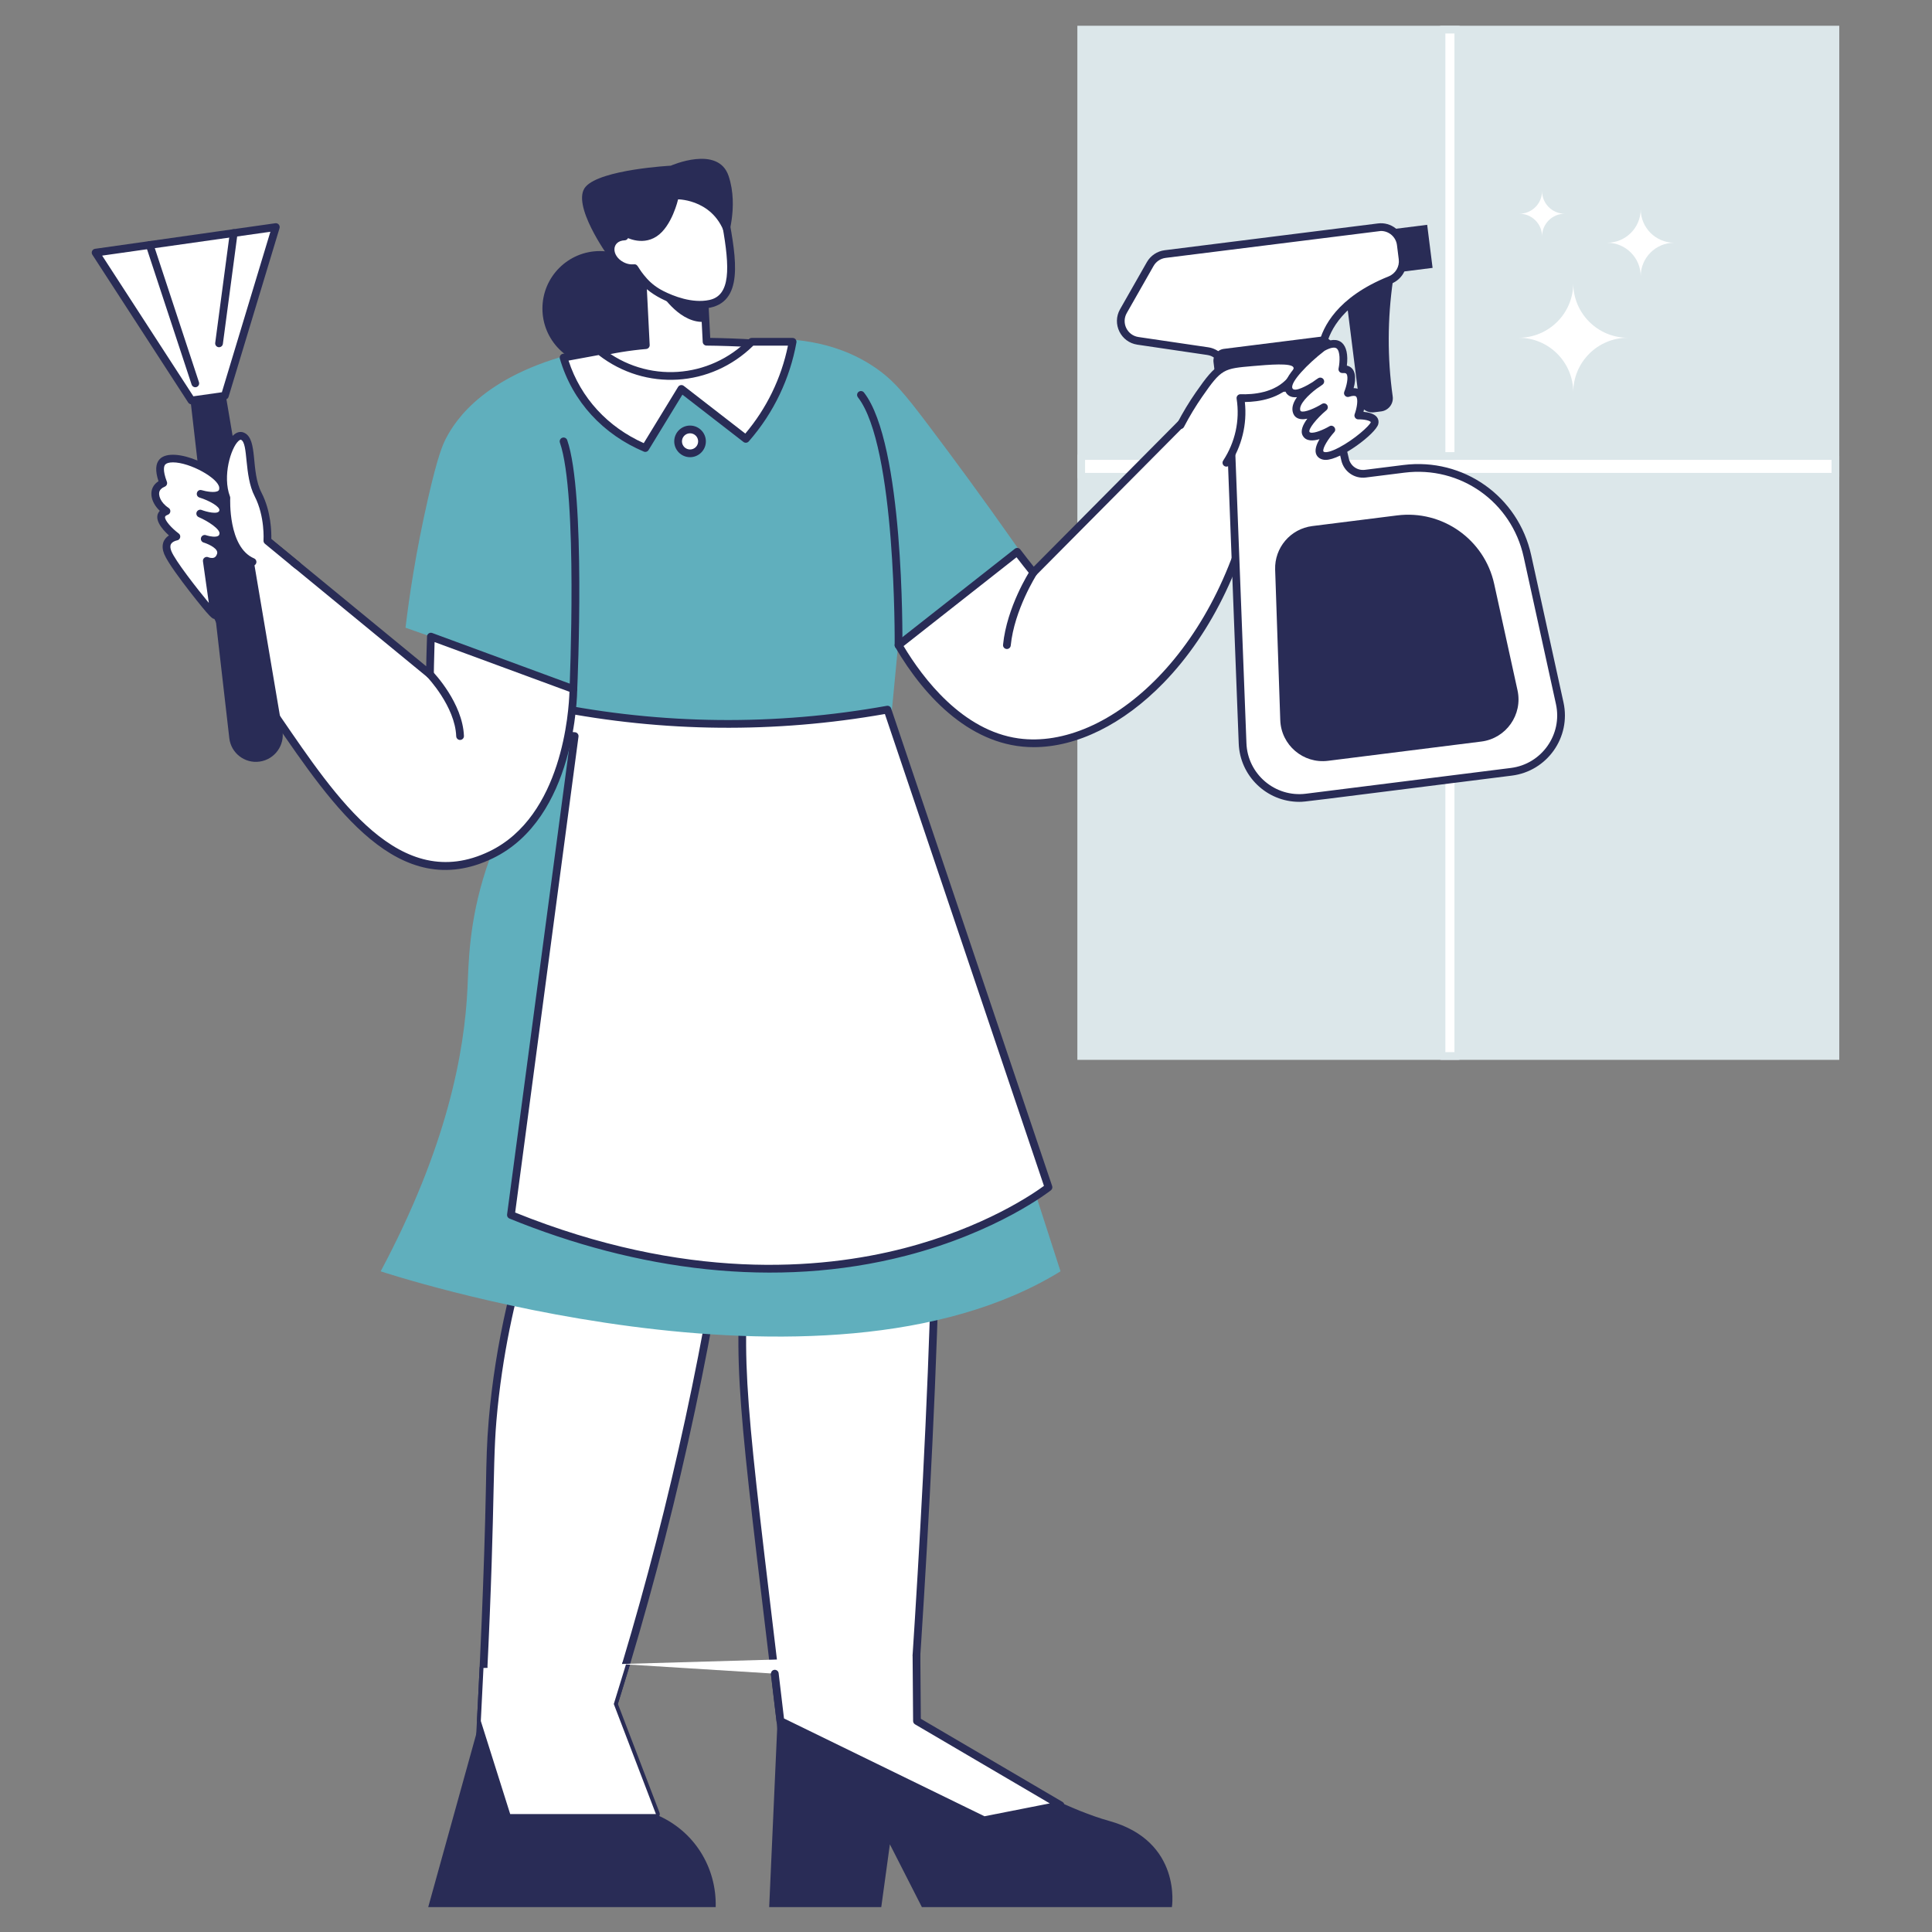
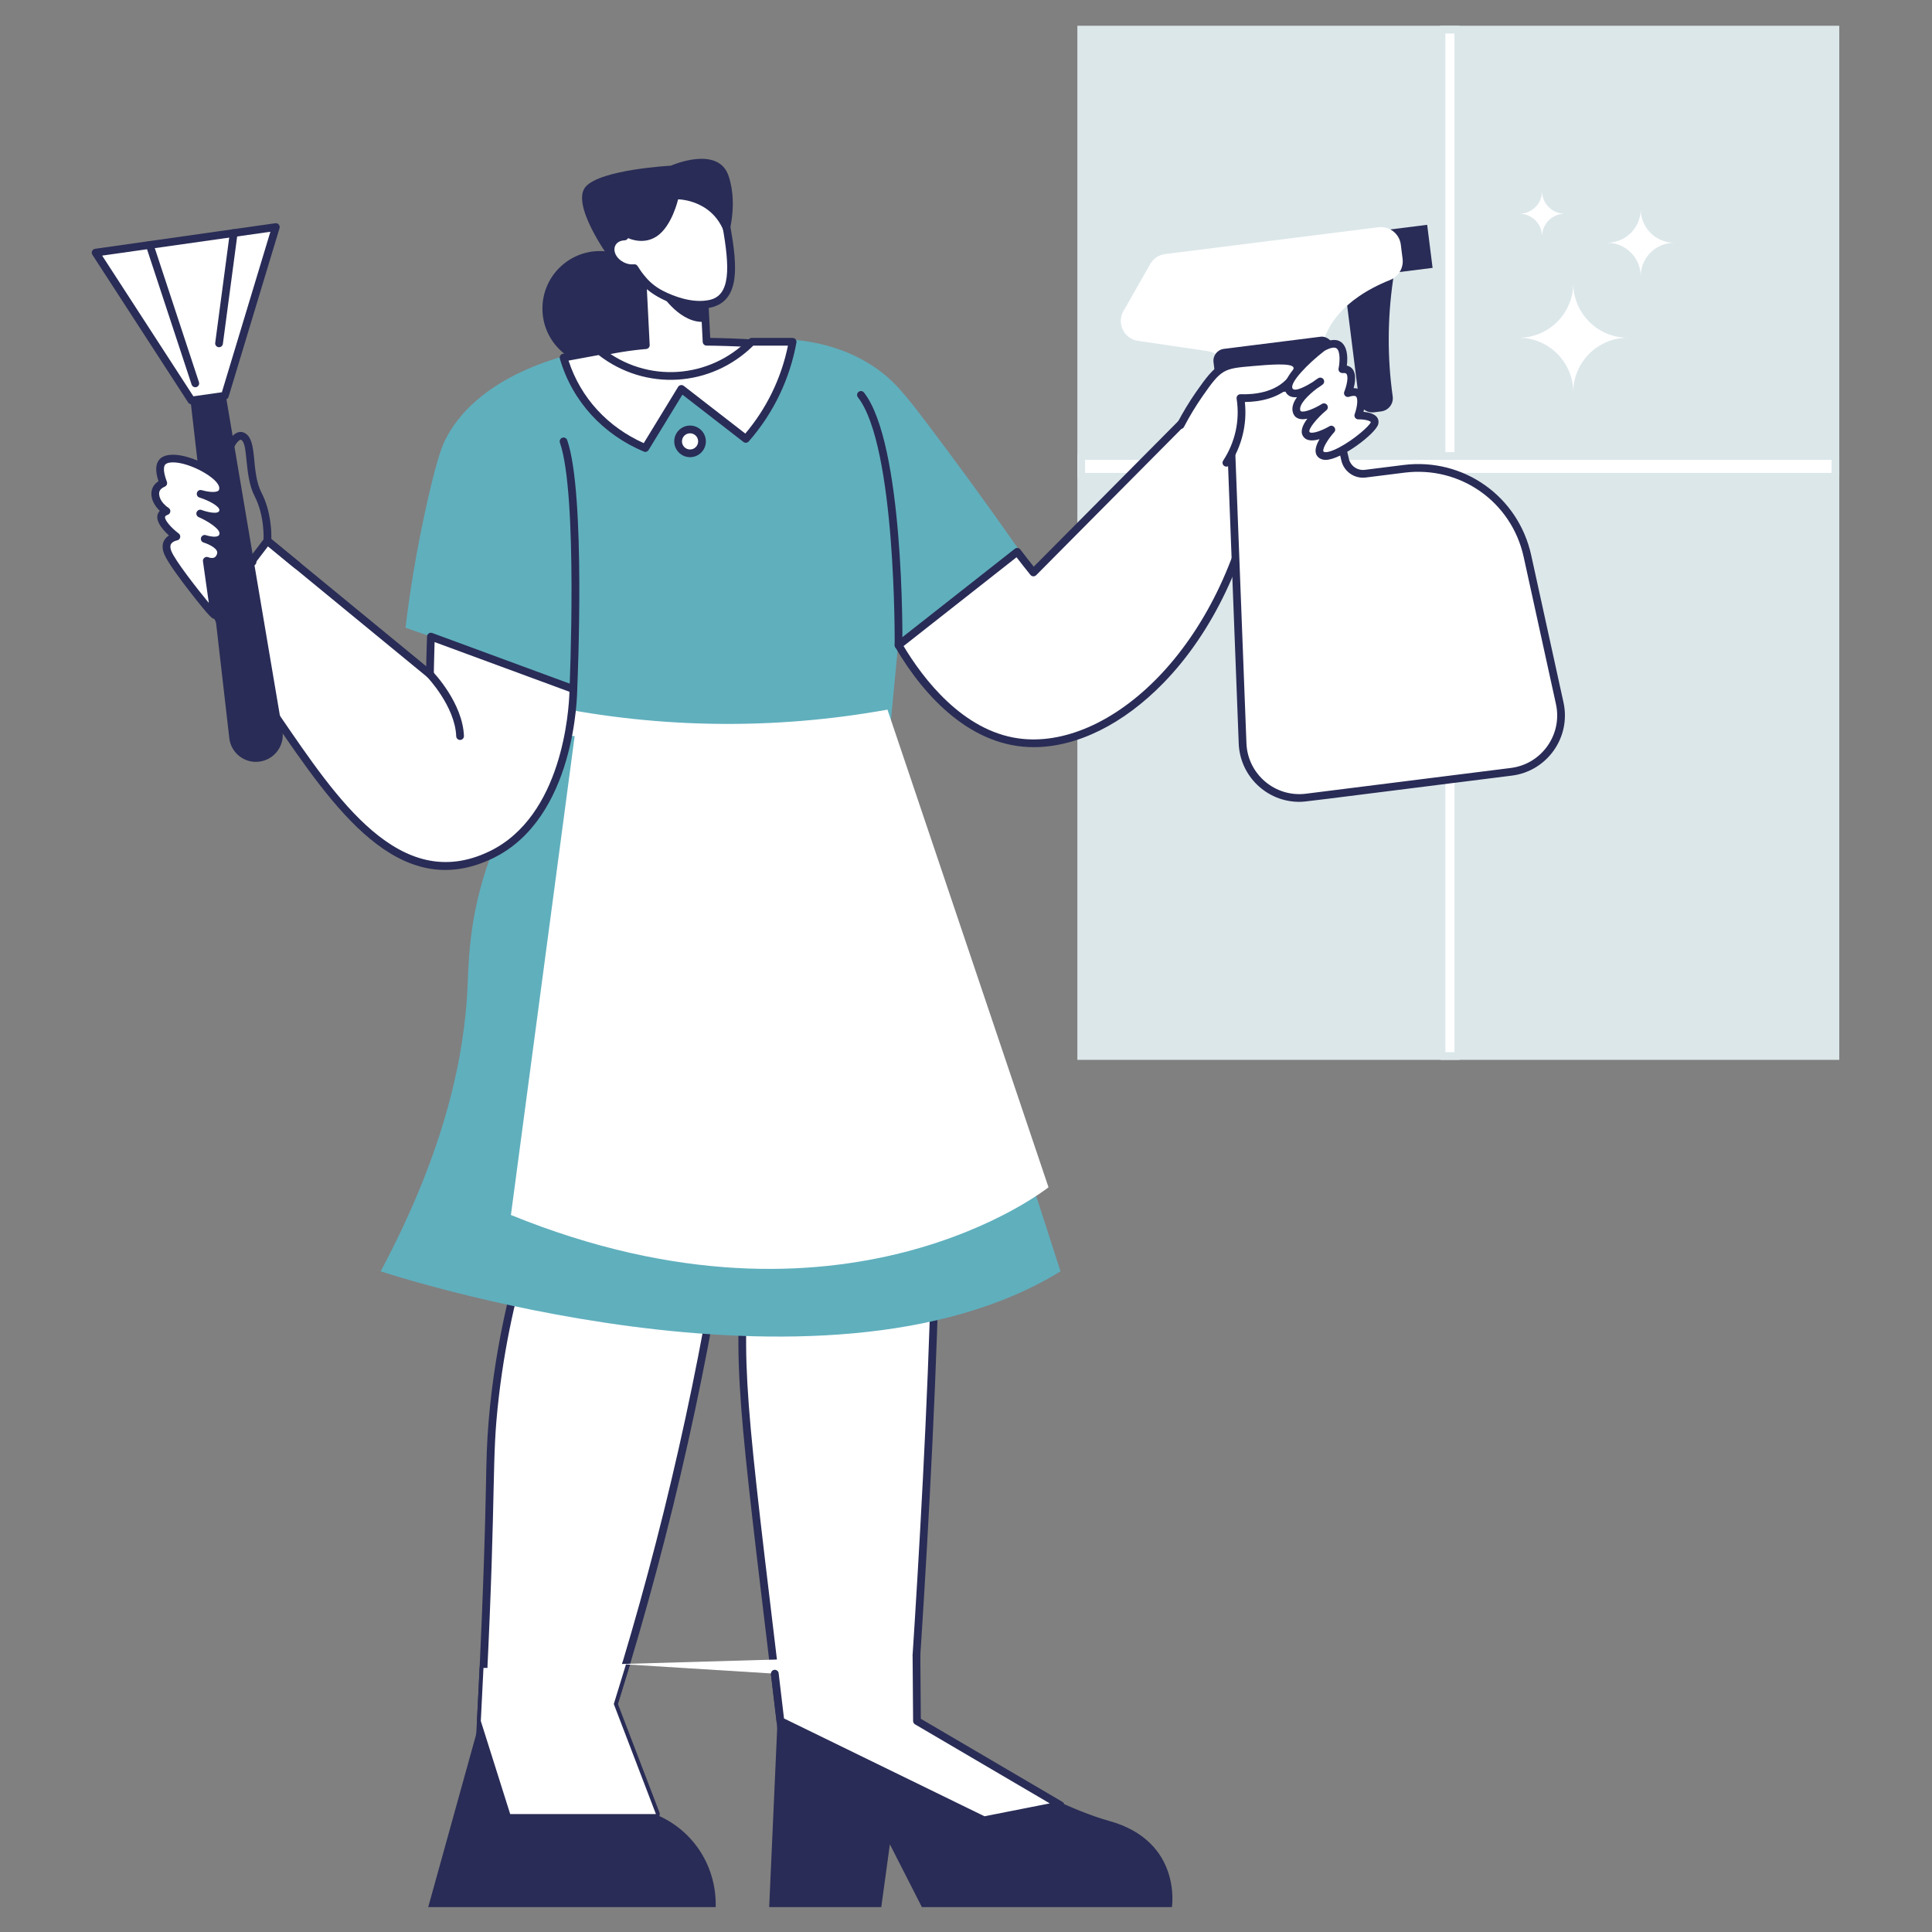
<svg xmlns="http://www.w3.org/2000/svg" id="House_Maid" viewBox="0 0 2000 2000">
  <rect x="0" y="0" width="2000" height="2000" fill="#808080" stroke="none" />
  <defs>
    <style>.cls-1{fill:#60afbd;}.cls-1,.cls-2,.cls-3,.cls-4{stroke-width:0px;}.cls-2{fill:#292c56;}.cls-3{fill:#dce7ea;}.cls-4{fill:#fff;}</style>
  </defs>
  <circle class="cls-2" cx="621.05" cy="319.43" r="59.53" />
  <rect class="cls-3" x="1115.28" y="26.67" width="788.74" height="1070.48" />
  <path class="cls-4" d="M1685.12,349.64c-31.14,0-56.5,25.25-56.5,56.52,0-31.2-25.29-56.52-56.5-56.52,31.2,0,56.5-25.29,56.5-56.5,0,31.2,25.29,56.5,56.5,56.5Z" />
  <path class="cls-4" d="M1733.18,251.28c-19.14,0-34.73,15.52-34.73,34.74,0-19.18-15.55-34.74-34.73-34.74,19.18,0,34.73-15.55,34.73-34.73,0,19.18,15.55,34.73,34.73,34.73Z" />
-   <path class="cls-4" d="M1619.81,221.25c-12.93,0-23.47,10.49-23.47,23.47,0-12.96-10.51-23.47-23.47-23.47,12.96,0,23.47-10.51,23.47-23.47,0,12.96,10.51,23.47,23.47,23.47Z" />
+   <path class="cls-4" d="M1619.81,221.25c-12.93,0-23.47,10.49-23.47,23.47,0-12.96-10.51-23.47-23.47-23.47,12.96,0,23.47-10.51,23.47-23.47,0,12.96,10.51,23.47,23.47,23.47" />
  <rect class="cls-4" x="1492.24" y="30.67" width="17.41" height="1062.49" />
  <path class="cls-3" d="M1509.65,1097.16h-17.41c-2.21,0-4-1.79-4-4V30.67c0-2.21,1.79-4,4-4h17.41c2.21,0,4,1.79,4,4v1062.49c0,2.21-1.79,4-4,4ZM1496.24,1089.16h9.41V34.67h-9.41v1054.49Z" />
  <rect class="cls-4" x="1119.28" y="472.08" width="780.74" height="21.49" />
  <path class="cls-3" d="M1900.03,497.57h-780.75c-2.21,0-4-1.79-4-4v-21.49c0-2.21,1.79-4,4-4h780.75c2.21,0,4,1.79,4,4v21.49c0,2.21-1.79,4-4,4ZM1123.28,489.57h772.75v-13.49h-772.75v13.49Z" />
  <path class="cls-4" d="M915.29,765.94s42.44,139.56,52.36,357.82c9.92,218.26-26.18,694.46-26.18,694.46h-129.25c-3.21-27.01-12.38-104.32-27.37-231.89-15.91-135.51-28-224.34,2.47-362.37-24.77-112.77-49.54-225.53-74.32-338.3v-119.72h202.28Z" />
  <path class="cls-2" d="M941.47,1822.23h-129.25c-2.03,0-3.73-1.52-3.97-3.53-39.83-335.17-50.47-397.45-40.2-499.52,3.21-31.94,8.32-63.97,15.18-95.22l-74.12-337.44-.09-120.58c0-2.21,1.79-4,4-4h202.28c1.76,0,3.31,1.15,3.83,2.84.43,1.4,42.7,142.54,52.53,358.8,9.82,216-25.83,690.18-26.19,694.95-.16,2.09-1.9,3.7-3.99,3.7ZM815.78,1814.23h121.98c3.33-44.96,35.23-484.88,25.9-690.28-9.02-198.45-45.4-333.09-51.37-354h-195.27v115.29l74.22,337.87c.8,3.64-8.79,32.89-15.22,96.88-10.13,100.73.11,160.44,39.77,494.24Z" />
  <path class="cls-4" d="M788.72,765.94c-.15,345.21-53.9,701.11-170.87,1052.28-40.79,1.35-81.58,2.7-122.37,4.04,14.15-245.02,9.53-294.53,14.43-351.93,4.87-57.04,17.76-138.7,54.55-237.44-31.02-156.11-21.16-315.52,27.83-466.95h196.43Z" />
  <path class="cls-2" d="M495.48,1826.27c-2.3,0-4.13-1.94-3.99-4.23,5.04-87.27,9.84-194.1,11.57-284.02.51-26.75.86-44.43,2.87-68.02,6.7-78.39,25-158.27,54.39-237.44-29.62-150.02-22.9-309.99,28.17-467.85.54-1.65,2.07-2.77,3.81-2.77h196.43c2.2,0,4,1.78,4,4-.16,351.61-55.91,707.81-171.07,1053.54-.53,1.59-1.99,2.68-3.66,2.73l-122.5,4.04ZM595.2,769.94c-46.85,146.37-58.23,304.1-26.82,462.17,1.01,5.08-42.71,100.75-54.48,238.56-4.6,53.83-.58,109.94-14.17,347.45l115.21-3.81c108.75-327.41,169.17-679.63,169.78-1044.38h-189.51Z" />
  <path class="cls-2" d="M805.24,1773.45c-2.99,66.93-5.99,133.87-8.98,200.8h116.02l8.92-65.02,33.15,65.02h258.81s10.84-68.21-65.02-89.25c-75.86-21.04-198.89-103.44-198.89-103.44-48-2.71-96.01-5.41-144.01-8.12Z" />
  <path class="cls-2" d="M501.84,1763.26c-19.52,70.33-39.04,140.67-58.56,211h297.61c1.03-41.12-22.15-79.32-61.87-95.83-14.54-38.14-29.08-76.28-43.62-114.43-44.52-.25-89.04-.49-133.56-.74Z" />
  <path class="cls-4" d="M909.78,394.62c-16.24-19.55-41.28-28.1-75.38-33.45-36.64-5.75-77.88-7.15-102.98-7.42l-4.65-92.02-62.91,3.18,4.66,92.39c-23.91,2.05-59.34,7.58-99.16,23.93-30.87,12.68-52.5,21.56-62.75,41.44-16.96,32.91,8.05,75.13,24.5,107.31,25.57,50.03,54.51,122.82,70.55,224.39,102.84,2.55,205.69,5.1,308.53,7.65-16.62-105.89-8.64-186.13,2.55-241.39,8.79-43.39,24.03-93.49-2.97-126.01Z" />
  <path class="cls-2" d="M910.21,766.01l-308.63-7.65c-1.93-.05-3.55-1.47-3.85-3.38-13.03-82.53-36.64-157.62-70.16-223.19-17.33-33.93-42.31-76.38-24.49-110.96,10.91-21.18,33.51-30.46,64.78-43.3,30.73-12.62,63.17-20.64,96.49-23.87l-4.47-88.55c-.11-2.21,1.59-4.08,3.79-4.2l62.9-3.18c2.12-.14,4.08,1.54,4.2,3.79l4.46,88.27c27.2.39,65.39,2.03,99.79,7.42,39.93,6.26,62.48,16.36,77.84,34.84h0c25.14,30.26,15.52,74.85,7.03,114.18-16.41,76.07-21.32,155.79-5.73,255.15.38,2.44-1.51,4.62-3.95,4.62ZM605.1,750.44l300.43,7.45c-12.73-84.25-11.62-164.32,3.31-238.06,8.44-41.71,23.76-91.49-2.13-122.65h0c-13.98-16.84-35.11-26.12-72.92-32.05-35.54-5.57-75.3-7.08-102.4-7.37-2.11-.02-3.85-1.69-3.95-3.8l-4.44-88.02-54.91,2.77,4.46,88.39c.11,2.15-1.51,4-3.65,4.19-33.86,2.89-66.83,10.85-97.98,23.65-30.8,12.65-51.14,21-60.71,39.57-15.97,30.99,8.61,72.56,24.5,103.65,33.46,65.45,57.14,140.22,70.41,222.29Z" />
  <path class="cls-1" d="M584.68,759.88c-26.36,29.84-60.74,76.45-81.6,140.24-17.82,54.49-17.97,97.64-19.12,122.39-3.12,67.15-21.24,164.84-89.88,293.55,0,0,457.06,152.04,703.76,0l-177.5-550.13c-111.89-2.02-223.78-4.04-335.66-6.06Z" />
  <path class="cls-1" d="M961.21,440.3c-24.93-33-36.49-47.15-56.1-60.35-42.62-28.69-90.37-30.48-120.27-28.47-4.75,5.75-35.87,42.17-88.94,44.2-49.56,1.89-81.98-27.61-87.85-33.15-105.08,22.86-136.78,72.49-146.62,91.79-3,5.89-8.1,16.92-18.27,61.41-12.86,56.24-19.63,102.76-23.37,134.08l147.89,51.85c5.67,22.59,11.33,45.19,17,67.78,111.89-1.17,223.78-2.34,335.66-3.5l9.84-102.95,123.24-95.98c-36.43-51.94-68.05-94.73-92.22-126.71Z" />
  <path class="cls-4" d="M751.69,232.77c-1.74-9.67-7.25-18.25-15.29-23.9-7.81-5.48-18.88-11.04-32.47-12.03-6.21-.45-19.91-1.38-33.8,7.04-.71.43-14.25,8.86-20.31,23.07-2.34,5.49-3.39,11.52-3.3,17.82-5.72.24-10.72,2.86-13.1,7.5-6.05,11.82,8.22,27.03,23.3,25.3,8.3,13.73,17.56,21.9,28.27,27.29,11.61,5.85,31.53,13.55,50.22,9.56,26.23-5.59,24.15-39.13,16.49-81.66Z" />
  <path class="cls-2" d="M724.27,319.55c-18.96,0-45.92-9.66-60.42-25.7-3.42-3.78-6.53-7.85-9.28-12.13-4.15,0-8.6-1.04-12.58-3.08-18.87-9.66-18.37-33.44.59-37.39.29-5.67,1.48-10.99,3.56-15.86,6.6-15.49,21.29-24.54,21.91-24.92,18.19-11.03,46.56-11.77,70.65,5.13,8.98,6.3,14.99,15.7,16.93,26.46,7.92,43.98,13.05,87.48-31.36,87.48ZM656.72,273.58c4.09,0,2.98,3.74,13.07,14.9,4.69,5.19,10.41,9.5,17,12.82,10.09,5.08,29.68,13.05,47.59,9.22,21.87-4.66,21.33-32.93,13.38-77.04h0c-1.56-8.67-6.41-16.25-13.65-21.33-21.29-14.94-46.33-14.28-61.9-4.84-.13.08-13.1,8.07-18.7,21.22-2.06,4.84-3.07,10.29-2.98,16.2.03,2.17-1.67,3.96-3.83,4.05-13.88.58-14.11,16.05-1.04,22.74,5.84,2.99,10.64,2.07,11.08,2.07Z" />
  <path class="cls-2" d="M684.98,304.87s19.61,30.97,45.4,28.19l-.89-17.72s-26.35,3.23-44.51-10.48Z" />
  <path class="cls-4" d="M1241.93,419.24c-57.37,57.8-114.74,115.59-172.12,173.39-5.84-7.24-11.4-14.36-16.78-21.41-40.96,32.21-81.92,64.42-122.87,96.63,16.85,28.81,59.38,91.58,123.67,100.51,94.47,13.11,217.01-92.69,248.19-275.38-20.03-24.58-40.06-49.16-60.09-73.73Z" />
  <path class="cls-2" d="M1070.01,773.46c-62.81,0-111.69-49.51-143.31-103.59-1.01-1.72-.59-3.93.98-5.16l122.88-96.63c1.76-1.38,4.3-1.05,5.65.72,4.86,6.37,9.44,12.24,13.91,17.84l168.96-170.21c1.62-1.63,4.4-1.59,5.94.29l60.09,73.73c.73.89,1.04,2.06.84,3.2-14.54,85.2-50.56,160.93-101.43,213.24-41.78,42.96-89.91,66.58-134.51,66.58ZM935.39,668.83c20.13,33.57,60.96,87.51,118.99,95.56,92.75,12.9,212.38-92.63,243.38-270.31l-56.13-68.88-168.98,170.24c-1.74,1.76-4.51,1.47-5.95-.31-4.65-5.76-9.38-11.77-14.38-18.27l-116.94,91.96Z" />
  <path class="cls-4" d="M918.71,734.6l166.7,494.46s-211.32,169.25-556.51,28.69l65.98-495.73-27.62-2.12,2.55-28.9c113.22,22.89,231.08,24.81,348.91,3.62Z" />
-   <path class="cls-2" d="M527.39,1261.45c-1.69-.69-2.7-2.43-2.46-4.23l65.42-491.54-23.41-1.8c-2.22-.17-3.87-2.12-3.68-4.34l2.55-28.9c.21-2.41,2.49-4.05,4.78-3.57,114.72,23.2,232.21,24.32,347.4,3.6,1.96-.35,3.87.78,4.5,2.66l166.7,494.46c.54,1.59.02,3.35-1.29,4.4-.54.43-54.61,43.13-150.31,67.8-135.2,34.85-278.67,15.03-410.21-38.54ZM533.27,1255.2c175.96,70.92,315.81,59.34,402.33,37.04,83.31-21.47,134.19-56.59,145.1-64.63l-164.67-488.47c-113.66,20.02-229.39,18.96-342.62-3.36l-1.8,20.42,23.59,1.81c2.28.18,3.96,2.24,3.66,4.52l-65.57,492.67Z" />
  <path class="cls-4" d="M446.06,659.03c-.8,23.46-.99,39.02-.99,39.02l-168.29-138.23-54.82,71.93c23.75,49.15,47.64,86.89,65.02,112.19,60.15,87.57,126.32,186.92,221.48,140.93,82.72-39.98,85.05-162.58,85.09-171.53-49.16-18.11-98.33-36.22-147.49-54.32Z" />
  <path class="cls-2" d="M283.68,746.21c-24.3-35.38-46.28-73.3-65.33-112.72-.66-1.36-.49-2.97.42-4.16l54.82-71.93c1.39-1.82,4-2.08,5.72-.67l161.9,132.98c.14-6.88.4-17.64.85-30.82.09-2.7,2.8-4.56,5.38-3.62l147.49,54.32c1.58.58,2.62,2.09,2.62,3.78-.03,5.44-1.68,133.7-87.35,175.11-97.85,47.28-165.37-53.24-226.52-142.27ZM226.63,632.22c18.62,38.26,40.03,75.07,63.65,109.46,58.08,84.56,123.61,184.45,216.44,139.59,75.51-36.5,82.19-145.75,82.78-165.16l-139.62-51.43c-.64,20.06-.8,33.26-.8,33.4-.04,3.35-3.94,5.17-6.54,3.04l-165.09-135.6-50.82,66.68Z" />
  <path class="cls-4" d="M620.78,363.29c48.31,38.64,115.67,32.88,157.37-9.47h42.39c-6.52,36.03-22.57,70.99-48.45,100.51-22.24-17.24-44.48-34.48-66.72-51.71-12.46,20.39-24.92,40.78-37.37,61.18-41.29-17.43-72.05-50.59-84.59-93.61,12.46-2.3,24.92-4.6,37.38-6.9Z" />
  <path class="cls-2" d="M666.44,467.48c-41.5-17.52-73.76-51.17-86.88-96.18-.66-2.27.79-4.62,3.12-5.05l37.37-6.89c1.14-.21,2.32.08,3.22.81,46.53,37.2,111.52,31.98,152.02-9.15.75-.76,1.78-1.19,2.85-1.19h42.39c2.49,0,4.38,2.26,3.94,4.71-6.68,36.91-23.12,72.49-49.38,102.43-1.39,1.59-3.78,1.82-5.46.53l-63.19-48.97-35.04,57.36c-1.03,1.69-3.15,2.37-4.97,1.6ZM588.55,373.3c12.72,39.08,40.95,68.87,77.85,85.43l35.56-58.2c1.25-2.05,4-2.52,5.86-1.08l63.72,49.38c21.88-25.91,37.18-56.99,44.15-91.02h-35.89c-43.88,43.15-111.41,47.39-160.08,9.73l-31.18,5.75Z" />
  <path class="cls-2" d="M646.52,244.78s17.2,10.38,33.14,0c15.94-10.38,22.31-38.42,22.31-38.42,0,0,40.8.01,50.36,43.04,0,0,12.75-34.96,1.91-67.26-10.84-32.3-59.84-10.62-59.84-10.62,0,0-72.11,3.82-88.05,21.67-15.94,17.85,23.37,72.25,23.37,72.25,0,0,1.29-21.75,16.79-20.65Z" />
  <path class="cls-2" d="M679.02,1881.92h-150.87c-1.75,0-3.29-1.13-3.81-2.79-30.83-97.63-30.66-96.63-30.6-97.75l2.75-54.89c.11-2.21,2.1-3.88,4.19-3.79,2.21.11,3.91,1.99,3.79,4.19l-2.71,54.17,29.32,92.86h142.12l-41.55-108.49c-.71-1.86-.8-.28,12.52-43.63.65-2.12,2.89-3.3,5-2.65,2.11.65,3.3,2.89,2.65,5l-12.2,39.71,43.13,112.63c1,2.61-.93,5.43-3.74,5.43Z" />
  <polyline class="cls-4" points="948.72 1713.74 949.25 1781.57 1097.84 1868.76 1018.58 1884.37 807.88 1781.57 802.08 1732.58 648 1722.97 635.4 1764 679.02 1877.92 528.15 1877.92 497.73 1781.57 500.48 1726.68" />
  <path class="cls-2" d="M1018.58,1888.37c-1.47,0-.18.36-212.46-103.2-1.22-.6-2.06-1.78-2.22-3.12l-5.79-49c-.26-2.2,1.31-4.18,3.5-4.44,2.19-.24,4.18,1.31,4.44,3.5l5.54,46.83,207.53,101.25,67.59-13.32-139.49-81.85c-1.21-.71-1.96-2.01-1.98-3.42l-.52-67.83c-.02-2.21,1.76-4.01,3.97-4.03,1.14,0,4.01.86,4.03,3.97l.51,65.56,146.63,86.03c3.17,1.86,2.35,6.67-1.25,7.37l-80.03,15.69Z" />
  <circle class="cls-4" cx="714.34" cy="456.92" r="12.37" />
  <path class="cls-2" d="M714.34,473.28c-9.02,0-16.37-7.34-16.37-16.37s7.34-16.37,16.37-16.37,16.37,7.34,16.37,16.37-7.34,16.37-16.37,16.37ZM714.34,448.55c-4.61,0-8.37,3.75-8.37,8.37s3.75,8.37,8.37,8.37,8.37-3.75,8.37-8.37-3.75-8.37-8.37-8.37Z" />
  <path class="cls-2" d="M268.76,788.4c-15.42,2.19-29.6-8.77-31.38-24.24l-48.09-418.69c-1.03-8.94,5.25-17.07,14.16-18.33,8.91-1.26,17.2,4.8,18.7,13.67l70.19,415.34c2.61,15.47-8.04,30.05-23.58,32.25Z" />
  <polygon class="cls-4" points="232.78 409.66 198.22 414.56 98.98 261.53 285.55 235.06 232.78 409.66" />
  <path class="cls-2" d="M198.22,418.56c-1.34,0-2.61-.68-3.36-1.82l-99.24-153.04c-1.59-2.45-.1-5.73,2.79-6.14l186.57-26.46c2.88-.42,5.24,2.31,4.39,5.12l-52.77,174.6c-.45,1.49-1.72,2.58-3.27,2.8l-35.12,4.94ZM105.74,264.61l94.44,145.64,29.5-4.19,50.22-166.15-174.16,24.7ZM232.78,409.66h.04-.04Z" />
  <path class="cls-2" d="M202.16,400.88c-1.68,0-3.24-1.07-3.8-2.75l-47.21-143.29c-.69-2.1.45-4.36,2.55-5.05,2.11-.69,4.36.45,5.05,2.55l47.21,143.29c.86,2.59-1.09,5.25-3.8,5.25Z" />
  <path class="cls-2" d="M226.76,359.45c-2.42,0-4.29-2.13-3.97-4.53l15.18-114.2c.29-2.19,2.29-3.71,4.49-3.44,2.19.29,3.73,2.3,3.44,4.49l-15.18,114.2c-.27,2.01-1.98,3.47-3.96,3.47Z" />
  <path class="cls-4" d="M1286.31,769.29l-14.97-389.88c32.2-2.98,64.41-5.95,96.61-8.93l24.5,105.3c2.21,9.5,11.24,15.79,20.92,14.57l39.99-5.02c59.55-7.48,114.99,31.67,127.85,90.3l33.43,152.41c7.41,33.77-15.78,66.6-50.08,70.91l-212.17,26.66c-34.3,4.31-64.9-21.77-66.07-56.32Z" />
  <path class="cls-2" d="M1345.09,830.07c-33.97,0-61.63-26.94-62.78-60.64l-14.97-389.86c-.09-2.12,1.51-3.95,3.63-4.14l96.61-8.93c1.96-.18,3.81,1.13,4.26,3.08l24.5,105.29c1.75,7.53,8.87,12.47,16.52,11.51l39.99-5.02c62.03-7.79,118.87,32.37,132.25,93.41l33.43,152.41c7.91,36.03-16.89,71.14-53.49,75.74-219.82,27.62-213.87,27.14-219.96,27.14ZM1275.48,383.05l14.82,386.11c1.09,32.22,29.71,56.51,61.57,52.49l212.17-26.66c31.94-4.01,53.57-34.65,46.68-66.09l-33.43-152.41c-12.5-56.98-65.58-94.46-123.45-87.19l-39.99,5.02c-11.75,1.48-22.62-6.11-25.31-17.64l-23.71-101.9-89.36,8.26Z" />
  <rect class="cls-2" x="1431.96" y="235.61" width="48.44" height="44.93" transform="translate(2933.17 332.6) rotate(172.84)" />
  <path class="cls-2" d="M1422.36,426.82l7.42-.93c7.6-.96,13.01-7.92,11.94-15.51-5.65-40.2-5.41-80.53.31-120.23,1.31-9.09-6.46-16.86-15.55-15.58-7.56,1.07-16.12,2.28-23.06,3.26-7.45,1.05-12.68,7.89-11.74,15.36l15.29,121.68c.95,7.55,7.84,12.9,15.39,11.95Z" />
  <path class="cls-4" d="M1369.3,356.46c3.98-17.02,18.48-46,69.68-66.62,8.78-3.54,14.16-12.47,12.98-21.86l-1.85-14.75c-1.43-11.36-11.79-19.41-23.15-17.98l-220.81,27.74c-6.48.81-12.2,4.64-15.43,10.32l-27.75,48.76c-7.21,12.68.57,28.64,15,30.76,24.1,3.55,48.2,7.1,72.3,10.65,7.19,1.06,10.69,4.87,14.15,8.45,4.35,4.52,10.52,6.82,16.77,6.27l69.87-6.21c8.76-.78,16.25-6.96,18.25-15.53Z" />
-   <path class="cls-2" d="M1279.3,382.29c-6.69,0-13.07-2.7-17.77-7.57-3.07-3.19-5.81-6.38-11.85-7.27l-72.3-10.65c-17.2-2.53-26.49-21.59-17.89-36.7l27.75-48.76c3.84-6.74,10.72-11.34,18.41-12.3l220.81-27.74c13.52-1.72,25.92,7.92,27.62,21.46l1.85,14.75c1.4,11.12-4.96,21.85-15.46,26.07-50.3,20.25-63.75,48.67-67.29,63.81h0c-2.38,10.18-11.13,17.66-21.79,18.6-49.4,4.39-70.37,6.31-72.1,6.31ZM1429.55,239.09l-222.91,27.88c-5.2.65-9.86,3.77-12.46,8.32l-27.75,48.76c-5.83,10.24.45,23.11,12.1,24.83l72.3,10.65c5.38.79,10.43,3.39,14.21,7.31l2.16,2.25c3.61,3.75,8.54,5.59,13.61,5.14l69.87-6.21c7.21-.64,13.12-5.65,14.71-12.46,3.89-16.65,18.43-47.81,72.09-69.42,7.13-2.87,11.45-10.13,10.51-17.65l-1.85-14.75c-1.06-8.45-8.29-14.64-16.59-14.64ZM1369.3,356.46h.04-.04Z" />
  <rect class="cls-2" x="1257.43" y="354.69" width="125.57" height="51.81" rx="12.37" ry="12.37" transform="translate(2677.57 593.64) rotate(172.84)" />
-   <path class="cls-2" d="M1374.75,787.59l158.71-19.94c25.66-3.22,43.01-27.79,37.47-53.05l-24.15-110.1c-10.11-46.07-53.67-76.83-100.46-70.95l-87.83,11.03c-22.56,2.83-39.23,22.4-38.46,45.12l5.3,155.76c.88,25.84,23.77,45.35,49.42,42.13Z" />
-   <path class="cls-4" d="M307.81,585.31l-31.03-25.49s1.87-25.68-9.61-47.95c-11.47-22.27-4.68-54.86-15.94-60.2-11.26-5.34-27.42,36.02-16.9,63.75,0,0-2.86,53.55,27.1,66.3l46.38,3.6Z" />
  <path class="cls-2" d="M307.81,589.31c-2.05,0-.58.7-33.57-26.4-1-.82-1.54-2.08-1.45-3.38.02-.25,1.62-24.87-9.18-45.83-11.1-21.54-6.34-54.74-14.09-58.42-.81-.39-2.28.89-2.71,1.29-7.74,7.14-16.74,36.29-8.73,57.42.2.52.28,1.08.25,1.63-.03.51-2.35,50.91,24.67,62.41,2.03.86,2.98,3.21,2.11,5.25-.86,2.03-3.21,2.99-5.25,2.11-30.39-12.93-29.82-62.01-29.56-69.34-10.22-28.43,5.62-76.08,22.64-67.99,14.41,6.84,6.29,39.69,17.78,61.98,10.06,19.53,10.33,41.18,10.14,47.96l29.49,24.22c2.89,2.38,1.2,7.09-2.54,7.09Z" />
  <path class="cls-4" d="M221.96,636.64c-1.53,0-42.54-50.36-48.28-64.6-5.74-14.24,8.92-16.57,8.92-16.57,0,0-27.1-20.19-10.26-26.35-12.14-7.86-17.17-23.37-3.34-29-4.68-12.42-3.82-18.77-.85-21.99,11.16-12.12,61.44,10.08,62.78,26.35,1.18,14.45-23.25,6.8-23.25,6.8,0,0,25.89,7.86,23.25,18.27-2.64,10.41-23.68,2.12-23.68,2.12,0,0,25.85,11.05,23.87,21.67-1.98,10.62-19.19,4.48-19.19,4.48,0,0,20.19,5.93,16.57,16.77-3.61,10.84-14.45,5.95-14.45,5.95l7.91,56.1Z" />
  <path class="cls-2" d="M221.96,640.64c-1.84,0-3.58,0-25.72-28.51-8.32-10.71-22.79-29.96-26.27-38.6-3.57-8.86-.91-15.51,4.91-19.25-7.75-6.98-16.59-17.89-9.44-25.48-9.89-9.19-12.76-23.4-1.37-30.64-3.49-10.68-3.11-18.14,1.14-22.75,13.76-14.94,68.11,9.25,69.7,28.73.48,5.81-2.19,10.15-7.46,12.05,5.1,3.72,8.82,8.54,7.35,14.34-.98,3.86-3.81,6.72-8.33,7.77,5.43,4.41,9.67,9.87,8.57,15.78-.75,4.04-3.18,6.88-6.63,8.32,1.25,1.22,2.32,2.58,3.11,4.08,4.11,7.86-1.66,19.62-12.72,19.15l7.11,50.45c.34,2.41-1.53,4.56-3.96,4.56ZM178.9,478.65c-3.93,0-6.57.86-7.8,2.19-1.35,1.46-2.92,5.73,1.65,17.87.77,2.03-.22,4.29-2.23,5.11-3.43,1.4-4.72,3.29-5.18,4.29-2.01,4.33.94,12.31,9.19,17.66,2.76,1.79,2.29,5.98-.8,7.11-1.23.45-2.72,1.2-2.87,2.23-.52,3.56,6.89,11.74,14.14,17.15,2.83,2.11,1.72,6.6-1.76,7.16-1.24.21-4.84,1.33-6.23,3.83-.98,1.76-.85,4.22.39,7.29,3.99,9.9,26.38,38.61,38.77,53.59l-6.07-43.04c-.44-3.12,2.74-5.5,5.61-4.21.93.41,3.88,1.27,6.05.31,1.32-.59,2.29-1.86,2.96-3.88,1.68-5.05-7.78-9.56-12.74-11.29-.69-.21-1.18-.37-1.38-.45-2.04-.73-3.13-2.95-2.46-5,.67-2.06,2.87-3.22,4.93-2.6.22.06.69.21,1.35.43,3.19.93,8.75,1.91,11.38.38.55-.32,1.15-.83,1.41-2.19.9-4.81-12.15-13.26-21.51-17.26-2.01-.86-2.96-3.17-2.13-5.19.83-2.02,3.13-3,5.16-2.21,4.4,1.72,17.17,5.17,18.34.62,1.04-4.11-10.96-10.49-20.2-13.36-5.58-1.65-3.06-9.28,1.99-7.76,4.05,1.23,13.92,3.16,17.17.56.33-.27,1.12-.9.93-3.21-.78-9.59-30.09-26.15-48.04-26.15Z" />
  <path class="cls-4" d="M1222.12,440.09c7.06-13.56,13.92-24.2,19.09-31.65,21.06-30.38,24.13-30.77,55.45-33.48,30.96-2.68,59.79-5.32,39.75,18.48-15.9,18.88-43.69,18.96-52.31,18.66,3.71,23.69-1.64,47.19-14.55,66.95l-47.43-38.96Z" />
  <path class="cls-2" d="M1269.55,483.05c-3.13,0-5.1-3.5-3.35-6.19,12.41-18.99,17.49-41.53,13.94-64.14-.38-2.44,1.52-4.68,4.09-4.62,12.56.44,35.62-1.21,49.11-17.23,4.46-5.3,6.37-8.84,5.66-10.5-2.08-4.87-25.15-2.88-42.01-1.42-30.5,2.64-32.42,2.8-52.51,31.77-6.84,9.87-13.18,20.37-18.83,31.22-1.02,1.96-3.43,2.72-5.39,1.7-1.96-1.02-2.72-3.44-1.7-5.39,5.8-11.14,12.31-21.94,19.35-32.08,21.85-31.51,26.04-32.39,58.39-35.18,26.53-2.3,45.7-3.96,50.06,6.25,3,7.04-3.44,14.68-6.89,18.79-14.05,16.69-36.26,19.99-50.8,20.14,2.52,23.15-3.23,45.88-15.77,65.08-.77,1.17-2.05,1.81-3.35,1.81Z" />
  <path class="cls-4" d="M1368.99,359.81s-39.65,30.47-34.9,43.33c4.76,12.87,32.67-8.23,32.67-8.23,0,0-27.12,17.13-24.74,30.14,2.38,13.01,28.55-3.49,28.55-3.49,0,0-23.24,19.35-18.44,27.6,4.8,8.25,26.05-4.44,26.05-4.44,0,0-20.62,22.84-8.57,26.96,12.05,4.12,51.07-25.22,53.29-33.63,2.22-8.41-16.81-7.93-16.81-7.93,0,0,11.42-30.61-10.79-23.16,0,0,10.94-26.49-5.71-24.74,0,0,8.25-38.49-20.62-22.42Z" />
  <path class="cls-2" d="M1372.32,476.08c-4.78,0-8.99-2.48-10.15-6.96-1.1-4.24.96-9.63,3.78-14.52-6.5,1.95-13.85,2.43-17.27-3.44-2.91-5.01.09-11.63,4.65-17.71-9.46,1.99-14.18-1.85-15.24-7.7-.89-4.87,1.2-9.93,4.54-14.62-6.5.77-10.59-2.03-12.29-6.62-5.37-14.51,26.36-40.33,36.21-47.89.16-.12.32-.23.49-.32,19.84-11.05,30-.37,27.22,22.17,9.71,2.23,9.72,13.44,7.02,23.32,12.3.11,13.39,12.45,10.2,24.53,4.69.44,10.94,1.73,13.86,5.42,1.63,2.06,2.14,4.66,1.43,7.33-2.61,9.87-38.54,37-54.47,37ZM1381.16,447.4c-6.14,6.81-12.12,16.36-11.25,19.72.05.19.12.48,1.01.78,1.87.64,6.82-.22,15.1-4.55,16.11-8.41,32.03-22.81,33.03-26.32-.6-1.58-6.72-3.03-12.85-2.91-2.7.14-4.86-2.68-3.85-5.39,2.22-5.97,3.96-15.62,1.47-18.2-1.03-1.06-3.66-.98-7.23.22-3.28,1.08-6.27-2.17-4.97-5.32,2.29-5.56,4.6-15.23,2.29-18.31-1.55-2.08-4.96.34-7.28-2.23-.86-.95-1.21-2.26-.94-3.51,1.46-6.9,1.8-17.89-2.05-20.73-2.18-1.61-6.6-.73-12.46,2.49-17.94,13.83-35.57,32.58-33.34,38.6,1.89,5.11,16.25-3.19,20.88-6.14,2.89-2.15,5.14-3.6,5.9-4.08,1.81-1.15,4.21-.65,5.43,1.11,1.22,1.76.83,4.17-.88,5.47-1.02.77-3.26,2.41-6.18,4.29-9,6.78-18.11,16.12-17.04,21.94.21,1.14.61,1.32.87,1.43,3.67,1.61,14.91-3.37,21.62-7.59,1.78-1.12,4.12-.67,5.37,1.04,1.24,1.7.94,4.07-.67,5.42-10.41,8.68-19.1,19.83-17.54,22.52.09.16.26.45,1,.64,4.16,1.07,13.93-3.16,19.55-6.5,3.92-2.33,8.07,2.73,5.02,6.12Z" />
  <path class="cls-2" d="M930.16,671.85c-1.18,0-4.03-.93-4-4.04.02-2.05,1.56-205.78-38.06-256.54-1.36-1.74-1.05-4.26.69-5.61,1.74-1.36,4.26-1.05,5.61.69,41.33,52.96,39.84,253.05,39.76,261.54-.02,2.2-1.81,3.96-4,3.96Z" />
  <path class="cls-2" d="M593.56,717.35c-2.29,0-4.1-1.91-4-4.18.09-2,8.77-201.01-9.94-254.94-.72-2.09.38-4.37,2.47-5.09,2.09-.73,4.37.38,5.09,2.47,19.2,55.38,10.74,249.68,10.37,257.92-.1,2.14-1.87,3.82-3.99,3.82Z" />
-   <path class="cls-2" d="M1042.33,671.85c-2.38,0-4.22-2.05-3.98-4.39,3.88-39,27.11-75.46,28.1-76.99,1.2-1.86,3.67-2.4,5.53-1.2,1.86,1.2,2.39,3.67,1.2,5.53-.23.36-23.19,36.41-26.87,73.45-.21,2.06-1.95,3.61-3.98,3.61Z" />
  <path class="cls-2" d="M476.26,766.01c-2.14,0-3.91-1.69-3.99-3.85-1.2-30.99-29.79-61.04-30.07-61.34-1.53-1.59-1.48-4.12.11-5.66,1.59-1.53,4.12-1.48,5.65.1,1.27,1.31,30.99,32.51,32.31,66.58.09,2.27-1.73,4.15-4,4.15Z" />
</svg>